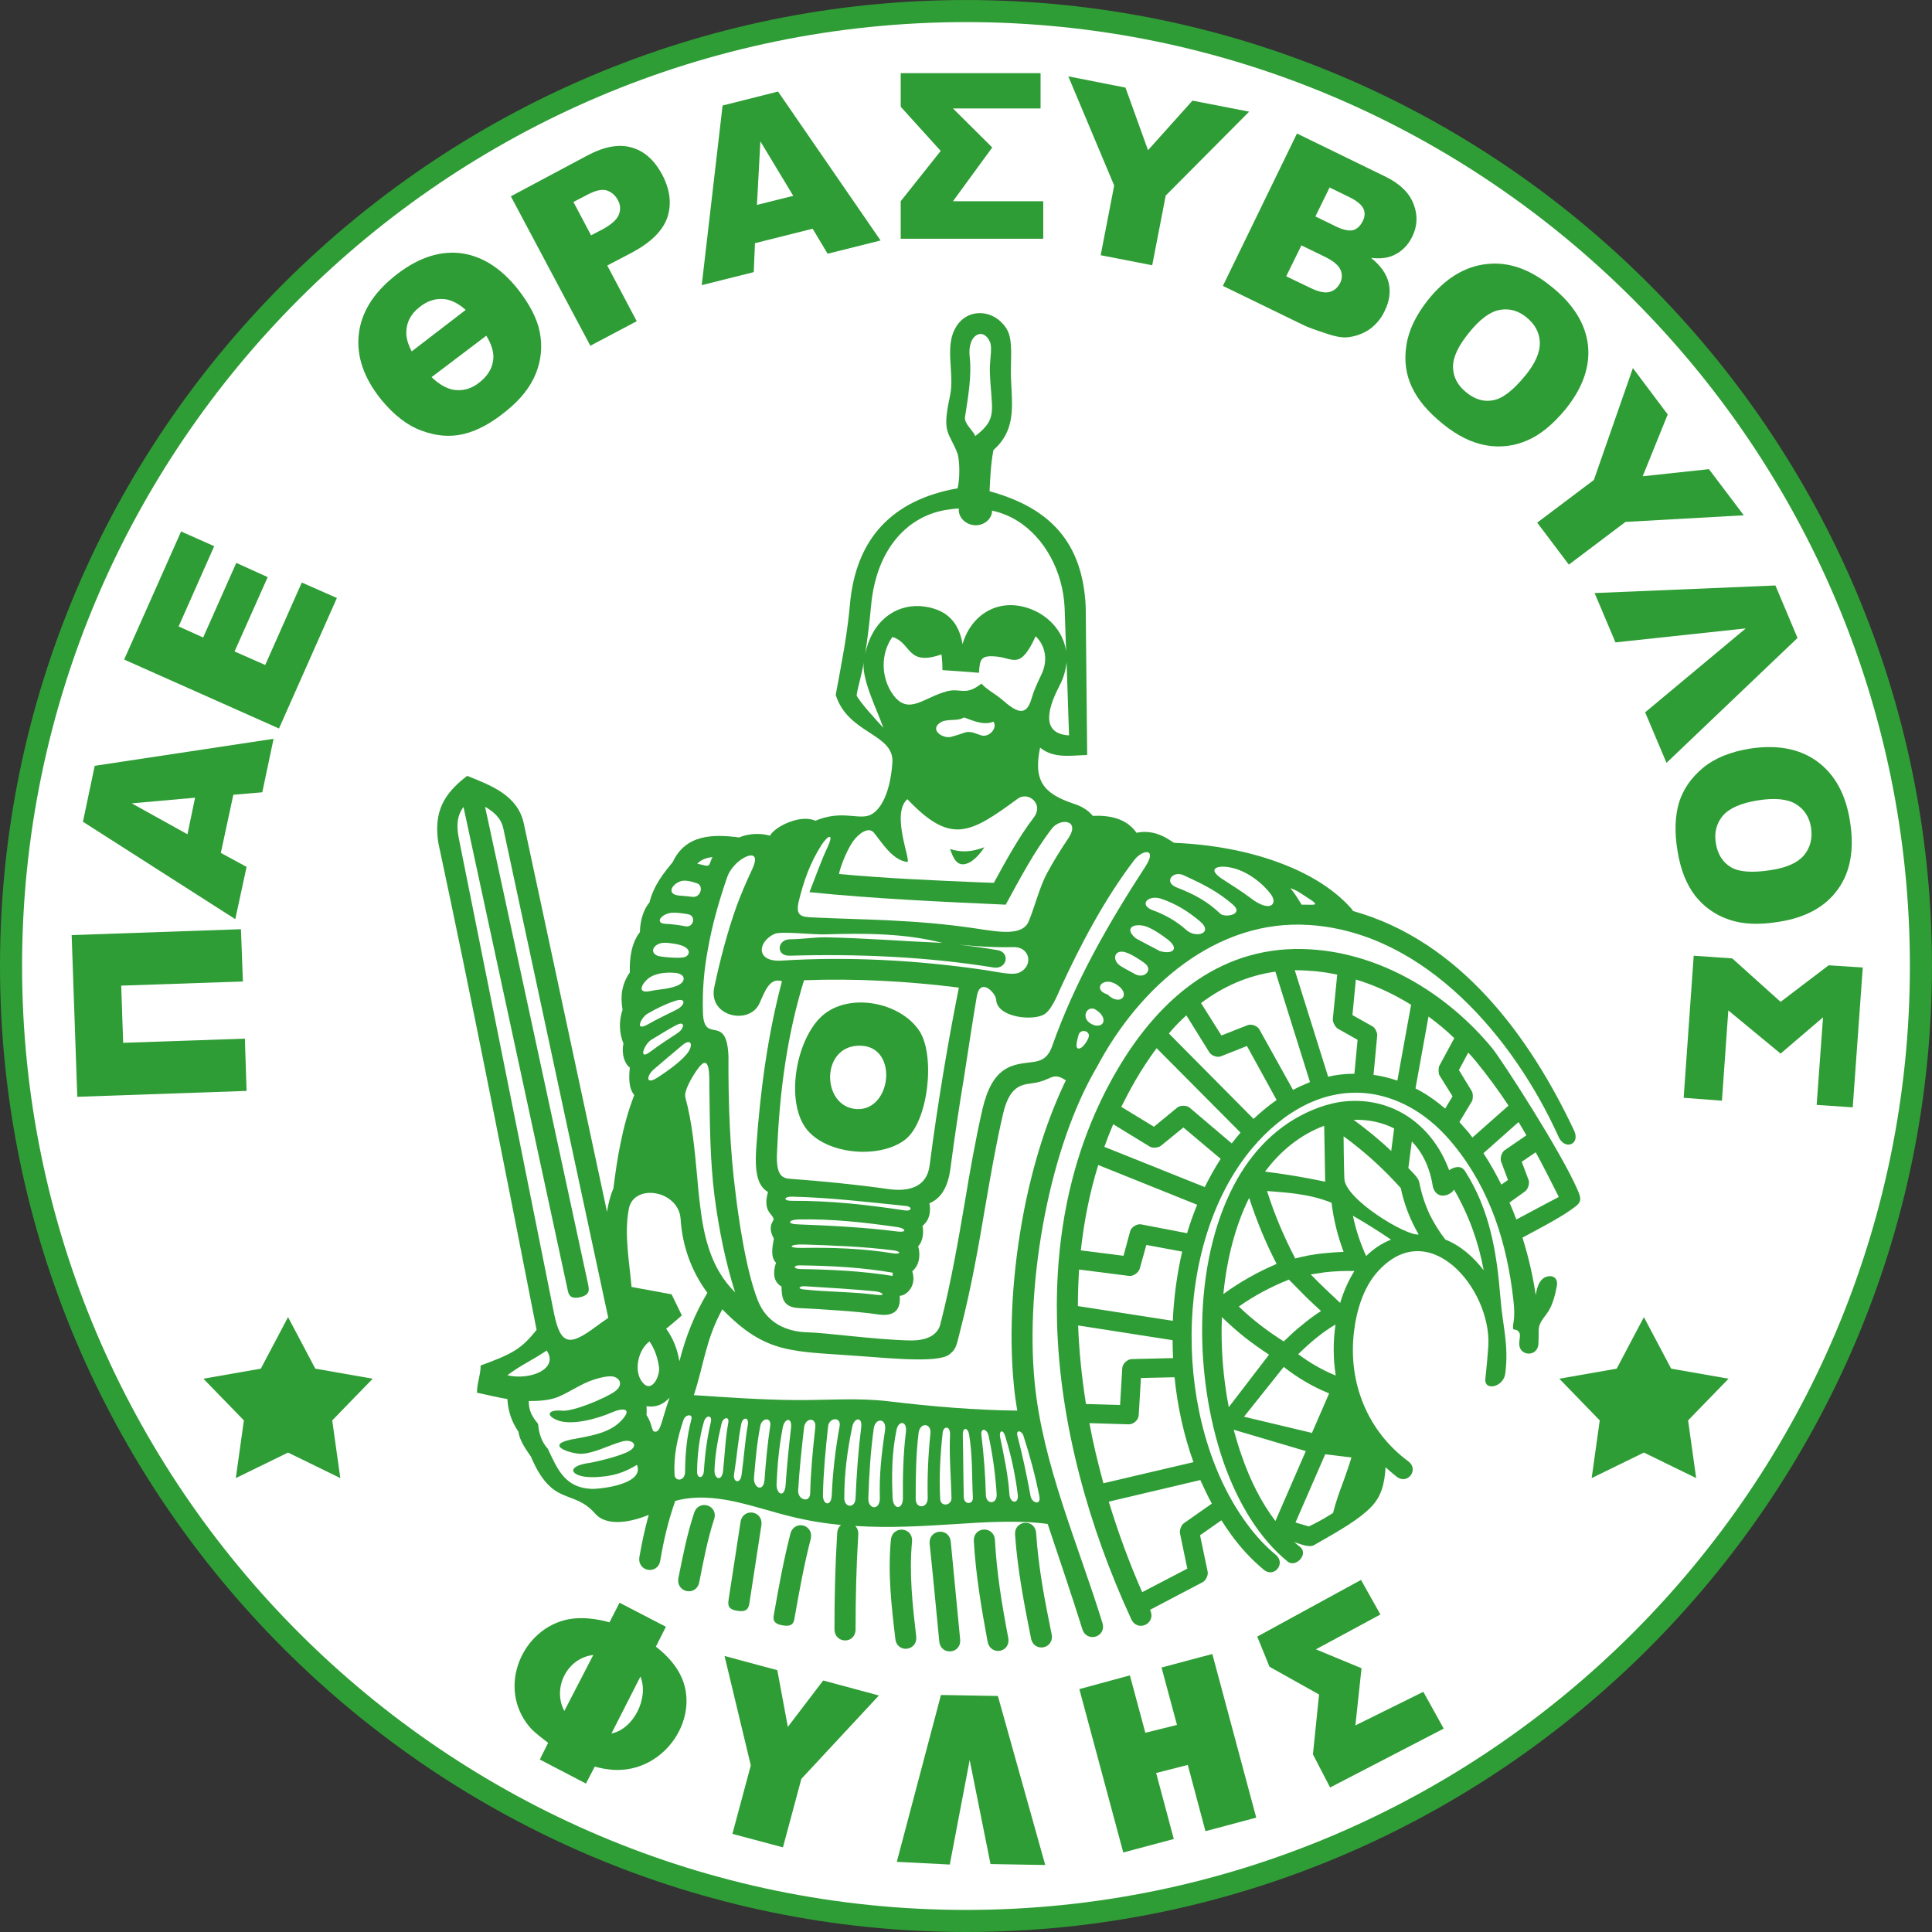
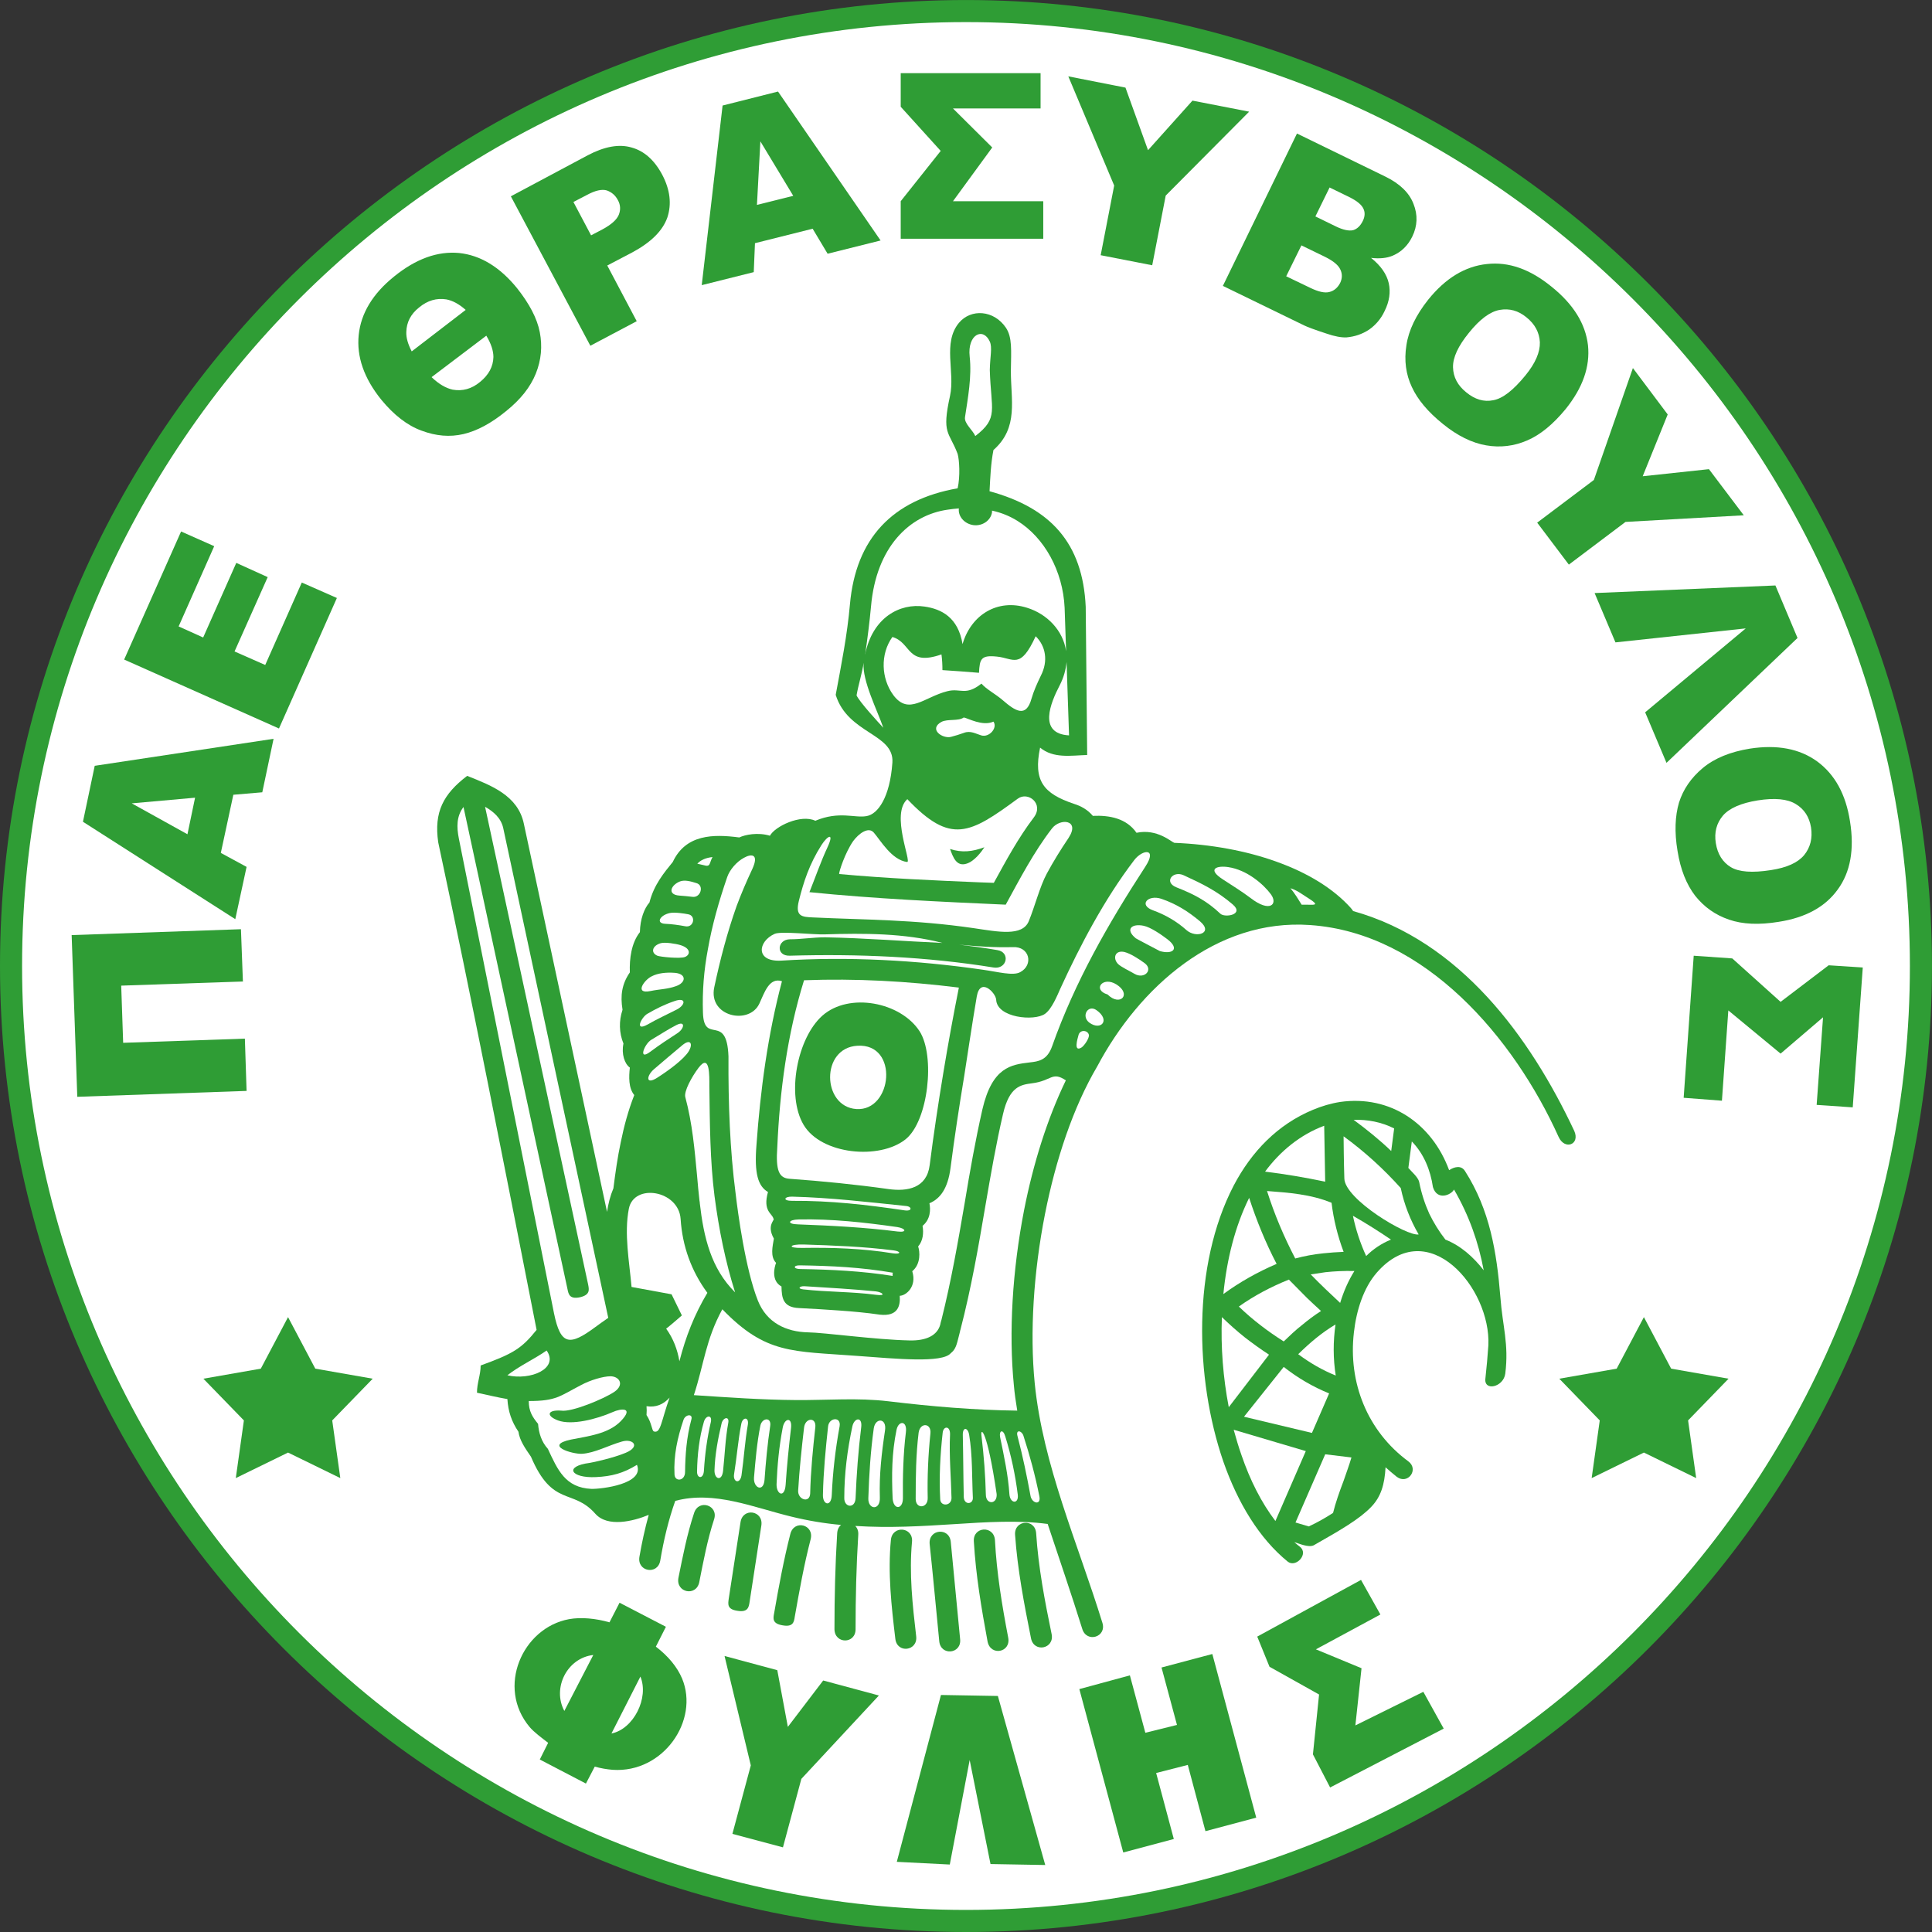
<svg xmlns="http://www.w3.org/2000/svg" width="297.43pt" height="297.43pt" viewBox="0 0 297.43 297.43" version="1.1">
  <rect x="0" y="0" width="297.43" height="297.43" fill="#333333" stroke="none" />
  <defs>
    <clipPath id="clip1">
      <path d="M 0 0 L 297.43 0 L 297.43 297.43 L 0 297.43 Z M 0 0 " />
    </clipPath>
  </defs>
  <g id="surface1">
    <g clip-path="url(#clip1)" clip-rule="nonzero">
      <path style=" stroke:none;fill-rule:nonzero;fill:rgb(18.431%,61.522%,20.776%);fill-opacity:1;" d="M 148.715 297.43 C 230.605 297.43 297.426 230.609 297.426 148.719 C 297.426 66.824 230.605 0.004 148.715 0.004 C 66.82 0.004 0 66.824 0 148.719 C 0 230.609 66.82 297.43 148.715 297.43 " />
    </g>
    <path style=" stroke:none;fill-rule:nonzero;fill:rgb(100%,100%,100%);fill-opacity:1;" d="M 148.715 3.402 C 228.754 3.402 294.027 68.676 294.027 148.715 C 294.027 228.758 228.754 294.031 148.715 294.031 C 68.672 294.031 3.398 228.758 3.398 148.715 C 3.398 68.676 68.672 3.402 148.715 3.402 " />
    <path style=" stroke:none;fill-rule:nonzero;fill:rgb(18.431%,61.522%,20.776%);fill-opacity:1;" d="M 161.289 234.613 C 156.797 234.008 151.926 234.312 146.711 234.652 C 141.953 234.953 136.965 235.258 131.676 234.918 C 131.98 235.258 132.168 235.672 132.129 236.273 C 131.828 241.109 131.715 245.945 131.715 250.82 C 131.715 253.121 128.504 253.121 128.465 250.82 C 128.465 245.906 128.578 240.961 128.883 236.051 C 128.922 235.445 129.145 235.031 129.484 234.762 C 126.992 234.539 124.426 234.121 121.816 233.48 C 116.039 232.082 109.922 229.438 103.953 231.062 C 102.895 234.047 102.176 237.105 101.648 240.242 C 101.27 242.508 98.059 241.977 98.438 239.676 C 98.812 237.52 99.27 235.371 99.871 233.215 C 97.492 234.199 93.527 235.18 91.637 233.027 C 88.164 229.098 85.066 232.082 81.742 224.262 C 80.836 222.941 80.004 221.77 79.812 220.41 C 78.758 218.863 78.227 217.273 78.113 215.387 C 76.566 215.125 75.02 214.746 73.43 214.406 C 73.43 212.895 73.996 211.684 73.996 210.215 C 78.984 208.398 80.27 207.645 82.609 204.734 C 77.473 178.598 72.75 154.383 67.465 129.68 C 66.781 124.996 68.258 122.238 71.918 119.445 C 75.621 120.914 79.738 122.465 80.645 126.809 L 93.453 186.566 C 93.641 185.32 93.941 184.109 94.434 182.938 C 94.734 180.559 95.074 178.141 95.566 175.84 C 96.059 173.422 96.699 171.004 97.645 168.586 C 96.738 167.492 96.812 165.754 96.965 164.355 C 96.168 163.789 95.641 162.277 95.98 160.652 C 95.301 158.992 95.266 157.18 95.832 155.477 L 95.832 155.402 C 95.488 153.285 95.719 151.512 96.965 149.699 C 96.887 147.621 97.191 145.164 98.512 143.504 C 98.551 141.465 99.191 139.84 99.984 138.934 C 100.664 136.215 102.254 134.324 103.574 132.699 C 105.574 128.434 109.809 128.395 113.812 128.926 C 114.68 128.508 116.645 128.094 118.531 128.66 C 119.289 127.227 123.289 125.297 125.52 126.355 C 129.223 124.809 131.562 125.977 133.414 125.637 C 135.152 125.336 137.004 122.766 137.383 117.402 C 137.684 112.91 130.543 113.02 128.656 106.977 C 129.523 102.293 130.43 97.801 130.848 93.039 C 131.754 82.879 137.383 76.949 147.43 75.172 C 147.844 73.32 147.691 70.828 147.43 69.883 C 146.105 66.371 144.938 66.898 146.258 60.934 C 147.051 57.23 145.086 52.812 147.617 49.715 C 149.469 47.484 153.02 47.711 154.871 50.469 C 155.852 51.941 155.664 53.98 155.625 57.004 C 155.59 61.574 156.871 65.805 152.941 69.281 C 152.527 71.395 152.453 73.512 152.34 75.625 C 161.707 78.195 166.691 83.559 167.145 93.418 L 167.145 93.453 L 167.371 116.23 C 164.844 116.309 162.195 116.801 160.121 115.098 C 159.062 120.199 160.609 122.16 165.332 123.75 C 166.43 124.09 167.449 124.656 168.242 125.602 C 170.812 125.488 173.414 125.977 174.965 128.207 C 178.141 127.527 180.367 129.641 180.781 129.754 C 186.371 129.98 191.852 130.965 196.535 132.664 C 201.18 134.324 205.184 136.703 207.941 139.766 C 208.055 139.914 208.207 140.066 208.316 140.258 C 224.789 144.863 235.555 159.637 242.355 174.102 C 243.297 176.215 240.879 177.121 239.938 175.008 C 233.098 159.859 219.426 143.617 201.672 142.41 C 187.203 141.391 175.383 152.004 168.922 164.164 C 165.219 170.438 162.535 178.52 160.875 186.906 C 159.102 195.895 158.531 205.188 159.289 212.895 C 160.535 225.508 165.977 237.711 169.715 249.836 C 170.395 252.027 167.297 252.973 166.617 250.781 C 164.918 245.34 163.066 239.977 161.289 234.613 " />
    <path style=" stroke:none;fill-rule:nonzero;fill:rgb(18.431%,61.522%,20.776%);fill-opacity:1;" d="M 198.27 240.43 C 193.891 236.879 190.566 231.402 188.336 225.02 C 183.918 212.176 183.539 194.801 189.922 182.523 C 192.68 177.273 196.684 173.117 202.125 170.852 C 203.484 170.285 204.883 169.871 206.316 169.645 C 214.023 168.551 220.445 172.969 223.09 180.145 C 223.844 179.656 224.938 179.312 225.543 180.297 C 229.359 186.266 230.414 192.723 230.984 199.711 C 231.324 204.242 232.305 206.887 231.738 211.457 C 231.477 213.574 228.379 214.254 228.68 212.176 C 228.867 210.477 229.02 208.777 229.133 207.117 C 229.547 198.312 219.84 186.867 211.945 195.934 C 209.906 198.277 208.812 201.75 208.434 205.113 C 207.523 212.855 210.512 220.336 216.82 224.98 C 218.48 226.227 216.742 228.609 215.043 227.363 C 214.516 226.945 213.797 226.34 213.305 225.887 C 213.156 228.57 212.59 230.422 211.113 231.969 C 209.301 233.859 206.43 235.52 202.238 237.902 C 201.445 238.277 200.008 237.637 199.254 237.41 C 199.52 237.637 199.82 237.902 200.121 238.125 C 201.52 239.223 199.52 241.375 198.27 240.43 " />
-     <path style=" stroke:none;fill-rule:nonzero;fill:rgb(18.431%,61.522%,20.776%);fill-opacity:1;" d="M 188.035 234.047 L 184.746 236.352 L 185.922 241.98 C 186.031 242.508 185.617 243.34 185.164 243.566 L 177.043 247.832 C 177.043 247.832 177.043 247.871 177.082 247.91 C 178.023 249.988 175.078 251.348 174.137 249.23 C 167.676 235.219 163.141 219.277 162.727 203.488 C 162.387 190.004 164.992 176.672 171.98 164.734 C 178.742 153.176 188.523 145.355 201.672 146.148 C 212.625 146.789 222.785 152.984 229.699 161.336 C 231.133 163.07 240.539 177.613 242.957 183.395 C 243.715 185.094 243.031 185.395 241.711 186.34 C 239.785 187.699 236.461 189.398 234.383 190.531 C 235.324 193.516 236.008 196.539 236.422 199.371 C 236.688 197.746 237.18 196.879 238.008 196.574 C 238.805 196.273 239.934 196.539 239.672 198.012 C 239.367 199.637 238.953 200.922 238.426 201.789 C 237.668 202.996 236.84 203.562 236.875 205 C 236.875 205.641 236.875 206.281 236.84 206.887 C 236.723 209.004 233.738 208.816 233.891 206.734 C 233.891 206.246 234.117 205.488 233.891 205.152 C 233.25 204.133 232.684 205.488 233.023 203.449 C 233.176 202.508 233.137 201.41 232.984 200.129 C 232.004 191.402 229.434 183.164 223.805 176.254 C 220.141 171.723 215.801 169.191 211.34 168.434 C 203.859 167.227 197.363 171.305 192.758 176.781 C 180.328 191.629 180.633 219.164 191.926 234.535 C 193.285 236.391 194.758 238.012 196.422 239.371 C 198.008 240.734 196.117 243 194.531 241.641 C 192.68 240.09 191.02 238.316 189.547 236.277 C 189.016 235.559 188.523 234.805 188.035 234.047 " />
    <path style=" stroke:none;fill-rule:nonzero;fill:rgb(100%,100%,100%);fill-opacity:1;" d="M 149.281 54.891 C 149.621 57.984 149.016 61.195 148.562 64.219 C 148.41 65.199 149.734 66.184 150.148 67.129 C 153.777 64.332 152.566 63.199 152.379 56.965 C 152.414 54.926 152.793 53.492 152.379 52.586 C 151.359 50.316 148.902 51.488 149.281 54.891 " />
    <path style=" stroke:none;fill-rule:nonzero;fill:rgb(100%,100%,100%);fill-opacity:1;" d="M 152.719 78.609 L 152.719 78.875 C 152.527 80.121 151.242 81.027 149.848 80.84 C 148.488 80.648 147.469 79.516 147.617 78.27 C 147.012 78.309 146.445 78.383 145.918 78.461 C 139.988 79.289 134.887 84.238 134.094 93.344 C 133.867 95.797 133.566 98.141 133.227 100.52 C 133.188 100.594 133.188 100.672 133.188 100.746 C 134.32 95.078 138.516 92.812 142.328 93.379 C 144.938 93.758 147.504 95.043 148.184 99.16 C 149.508 94.625 153.586 92.133 158.117 93.566 C 161.18 94.512 163.672 97.043 164.125 100.254 L 163.898 93.566 C 163.633 87.863 160.762 82.766 156.645 80.195 C 155.438 79.441 154.113 78.91 152.719 78.609 " />
    <path style=" stroke:none;fill-rule:nonzero;fill:rgb(100%,100%,100%);fill-opacity:1;" d="M 106.82 214.781 C 112.035 215.125 117.285 215.5 122.535 215.539 C 127.297 215.574 132.055 215.16 136.777 215.727 C 143.387 216.52 149.961 217.086 156.605 217.164 C 156.383 215.84 156.191 214.516 156.078 213.195 C 155.285 205.148 155.852 195.559 157.664 186.262 C 159.062 179.16 161.215 172.25 164.086 166.32 C 161.934 164.887 161.934 166.395 158.871 166.773 C 157.176 167 155.398 167.227 154.418 171.492 C 153.359 176.027 152.527 180.824 151.695 185.66 C 150.637 191.891 149.547 198.199 147.844 204.773 L 147.844 204.734 C 147.844 204.773 147.73 205.262 147.617 205.68 C 147.277 207.039 147.129 207.719 146.371 208.324 C 145.051 209.871 138.098 209.191 131.941 208.738 C 121.969 207.984 117.926 208.512 111.203 201.562 C 108.637 206.246 108.371 210.059 106.82 214.781 " />
    <path style=" stroke:none;fill-rule:nonzero;fill:rgb(100%,100%,100%);fill-opacity:1;" d="M 137.383 98.062 C 140.363 98.934 139.535 102.633 144.938 100.746 C 145.051 101.578 145.086 102.371 145.086 103.164 C 146.977 103.277 148.824 103.426 150.715 103.578 C 150.828 101.426 151.02 100.82 153.512 101.086 C 156.078 101.352 157.062 103.125 159.441 97.949 C 160.988 99.461 161.402 101.766 160.234 104.031 C 159.668 105.203 159.141 106.375 158.801 107.547 C 157.969 110.566 156.305 109.473 154.344 107.773 C 153.246 106.828 151.887 106.148 151.094 105.242 C 148.602 107.203 147.883 105.883 145.844 106.41 C 142.254 107.316 139.91 110.188 137.531 107.016 C 135.645 104.445 135.492 100.707 137.383 98.062 " />
    <path style=" stroke:none;fill-rule:nonzero;fill:rgb(100%,100%,100%);fill-opacity:1;" d="M 121.594 144.602 C 123.406 144.602 125.18 144.297 127.031 144.297 C 133.074 144.41 139.156 144.902 145.086 145.164 C 139.27 143.656 132.961 143.656 127.031 143.844 C 125.293 143.922 120.23 143.316 119.25 143.77 C 116.645 144.941 116.266 148.113 120.27 147.887 C 130.621 147.242 141.047 147.809 151.281 149.285 C 153.699 149.625 155.965 150.266 157.062 149.66 C 159.141 148.566 158.531 145.656 155.891 145.809 C 153.133 145.883 150.375 145.695 147.656 145.43 C 149.582 145.656 151.547 145.922 153.512 146.262 C 155.59 146.562 155.059 149.285 152.945 148.945 C 142.633 147.281 132.055 146.828 121.594 147.129 C 119.402 147.207 119.629 144.637 121.594 144.602 " />
    <path style=" stroke:none;fill-rule:nonzero;fill:rgb(100%,100%,100%);fill-opacity:1;" d="M 188.262 135.383 C 189.773 136.367 191.172 137.234 192.531 138.254 C 195.516 140.559 196.762 139.199 195.664 137.688 C 194.531 136.141 191.965 133.91 189.094 133.492 C 187.43 133.23 185.695 133.723 188.262 135.383 " />
    <path style=" stroke:none;fill-rule:nonzero;fill:rgb(100%,100%,100%);fill-opacity:1;" d="M 189.773 139.234 C 187.355 137.16 185.09 136.062 182.215 134.742 C 180.555 133.984 179.121 135.797 181.086 136.594 C 183.766 137.648 185.77 138.672 187.883 140.672 C 188.562 141.312 191.621 140.82 189.773 139.234 " />
    <path style=" stroke:none;fill-rule:nonzero;fill:rgb(100%,100%,100%);fill-opacity:1;" d="M 184.746 141.844 C 182.898 140.293 181.086 139.16 178.781 138.367 C 176.738 137.688 175.23 139.312 177.496 140.141 C 179.387 140.824 181.16 141.844 182.672 143.203 C 184.145 144.488 186.863 143.656 184.746 141.844 " />
    <path style=" stroke:none;fill-rule:nonzero;fill:rgb(100%,100%,100%);fill-opacity:1;" d="M 176.062 142.523 C 174.25 142.145 173.152 143.051 174.852 144.449 C 174.93 144.523 178.48 146.375 178.555 146.414 C 180.48 146.98 181.691 146.109 179.727 144.602 C 178.781 143.883 177.156 142.75 176.062 142.523 " />
    <path style=" stroke:none;fill-rule:nonzero;fill:rgb(100%,100%,100%);fill-opacity:1;" d="M 176.25 148.301 C 175.27 147.586 174.02 146.789 173.113 146.562 C 171.641 146.223 171.266 147.547 172.133 148.414 C 172.66 148.906 173.758 149.398 174.664 149.926 C 176.176 150.797 177.57 149.32 176.25 148.301 " />
    <path style=" stroke:none;fill-rule:nonzero;fill:rgb(100%,100%,100%);fill-opacity:1;" d="M 171.867 151.551 C 169.754 150.23 168.129 152.383 170.508 153.098 C 172.434 155.027 174.285 153.062 171.867 151.551 " />
    <path style=" stroke:none;fill-rule:nonzero;fill:rgb(100%,100%,100%);fill-opacity:1;" d="M 168.809 155.516 C 167.488 154.574 166.391 156.461 167.715 157.445 C 169.488 158.727 171 157.066 168.809 155.516 " />
    <path style=" stroke:none;fill-rule:nonzero;fill:rgb(100%,100%,100%);fill-opacity:1;" d="M 166.012 159.445 C 165.902 159.859 165.219 162.051 166.504 161.258 C 166.922 160.992 167.715 159.824 167.637 159.332 C 167.488 158.574 166.203 158.426 166.012 159.445 " />
    <path style=" stroke:none;fill-rule:nonzero;fill:rgb(100%,100%,100%);fill-opacity:1;" d="M 198.648 136.742 C 199.289 137.461 199.895 138.48 200.387 139.273 C 202.273 139.234 203.559 139.613 201.145 138.102 C 200.426 137.648 199.594 137.008 198.648 136.742 " />
    <path style=" stroke:none;fill-rule:nonzero;fill:rgb(100%,100%,100%);fill-opacity:1;" d="M 107.352 132.965 C 107.691 133.039 107.992 133.117 108.332 133.191 C 109.43 133.531 109.164 132.891 109.691 131.945 C 108.637 132.059 107.879 132.398 107.352 132.965 " />
    <path style=" stroke:none;fill-rule:nonzero;fill:rgb(100%,100%,100%);fill-opacity:1;" d="M 107.199 135.949 C 106.367 135.688 105.426 135.422 104.707 135.688 C 103.309 136.215 102.629 137.727 104.594 137.875 C 105.234 137.914 105.914 137.988 106.598 138.066 C 107.879 138.254 108.445 136.289 107.199 135.949 " />
    <path style=" stroke:none;fill-rule:nonzero;fill:rgb(100%,100%,100%);fill-opacity:1;" d="M 105.914 140.746 C 105.348 140.633 103.875 140.406 103.121 140.559 C 101.57 140.898 100.93 142.145 102.402 142.219 C 103.422 142.258 104.48 142.41 105.5 142.598 C 106.82 142.863 107.199 140.934 105.914 140.746 " />
    <path style=" stroke:none;fill-rule:nonzero;fill:rgb(100%,100%,100%);fill-opacity:1;" d="M 101.723 145.203 C 100.402 145.582 100.137 146.676 101.195 147.129 C 101.648 147.32 104.746 147.621 105.465 147.32 C 106.293 146.98 106.367 145.996 104.781 145.508 C 104.066 145.281 102.363 145.016 101.723 145.203 " />
    <path style=" stroke:none;fill-rule:nonzero;fill:rgb(100%,100%,100%);fill-opacity:1;" d="M 103.953 149.773 C 102.555 149.66 101.27 149.812 100.324 150.305 C 99.156 150.867 97.605 153.098 100.137 152.57 C 101.574 152.266 102.703 152.305 104.066 151.816 C 105.613 151.285 105.727 149.961 103.953 149.773 " />
    <path style=" stroke:none;fill-rule:nonzero;fill:rgb(100%,100%,100%);fill-opacity:1;" d="M 103.84 154.117 C 102.289 154.648 101.004 155.289 99.645 156.082 C 98.777 156.574 97.566 158.914 99.723 157.707 C 101.156 156.879 102.668 156.195 104.215 155.402 C 105.578 154.684 105.652 153.477 103.84 154.117 " />
    <path style=" stroke:none;fill-rule:nonzero;fill:rgb(100%,100%,100%);fill-opacity:1;" d="M 104.102 157.82 C 102.781 158.5 101.535 159.332 100.25 160.086 C 99.23 160.691 98.137 163.41 100.137 161.898 C 101.496 160.879 102.934 159.934 104.328 159.031 C 105.352 158.352 105.578 157.062 104.102 157.82 " />
    <path style=" stroke:none;fill-rule:nonzero;fill:rgb(100%,100%,100%);fill-opacity:1;" d="M 101.195 165.906 C 102.855 164.848 105.312 163.07 106.066 161.785 C 106.672 160.727 106.332 159.898 105.121 160.844 C 103.648 162.051 102.137 163.371 100.664 164.617 C 99.496 165.641 99.383 167.074 101.195 165.906 " />
    <path style=" stroke:none;fill-rule:nonzero;fill:rgb(100%,100%,100%);fill-opacity:1;" d="M 86.387 217.164 C 88.012 217.426 92.961 215.352 94.547 214.293 C 96.172 213.195 95.379 211.914 94.016 211.875 C 92.848 211.875 90.844 212.477 89.449 213.234 C 86.16 214.934 85.668 215.688 81.402 215.688 C 81.402 217.273 81.969 218.145 82.836 219.203 C 82.949 220.637 83.363 221.961 84.348 223.055 C 85.859 226.305 87.031 229.023 91.031 229.211 C 92.617 229.25 99.266 228.457 98.059 225.512 C 95.98 226.797 94.168 227.285 91.75 227.398 C 87.898 227.59 86.727 225.734 90.805 225.207 C 91.297 225.133 94.434 224.453 96.32 223.66 C 98.664 222.68 97.453 221.43 95.754 221.922 C 93.641 222.523 91.562 223.695 89.598 223.809 C 88.086 223.887 83.668 222.523 87.898 221.621 C 90.582 221.09 93.641 220.75 95.566 218.789 C 97.68 216.598 95.566 216.82 94.32 217.391 C 91.828 218.484 88.012 219.465 85.895 218.672 C 84.008 217.957 84.273 217.012 86.387 217.164 " />
    <path style=" stroke:none;fill-rule:nonzero;fill:rgb(100%,100%,100%);fill-opacity:1;" d="M 99.531 217.844 C 100.363 219.09 100.324 220.223 100.664 220.371 C 101.723 220.711 101.762 218.863 103.082 215.16 C 102.137 216.219 100.969 216.707 99.531 216.484 C 99.57 216.898 99.57 217.352 99.531 217.844 " />
    <path style=" stroke:none;fill-rule:nonzero;fill:rgb(100%,100%,100%);fill-opacity:1;" d="M 121.934 184.867 C 127.898 184.828 133.414 185.469 139.309 186.34 C 140.48 186.492 140.402 185.734 139.461 185.66 C 133.605 185.055 127.863 184.375 121.969 184.223 C 120.723 184.184 120.422 184.867 121.934 184.867 " />
    <path style=" stroke:none;fill-rule:nonzero;fill:rgb(100%,100%,100%);fill-opacity:1;" d="M 143.086 185.242 C 143.273 186.188 143.273 187.699 142.027 188.719 C 142.215 189.812 142.102 191.023 141.348 191.891 C 141.609 192.648 141.801 194.574 140.441 195.707 C 141.195 198.125 139.422 199.484 138.516 199.484 C 138.629 201.07 138.211 202.695 135.453 202.391 C 133.414 202.09 131.301 201.902 129.184 201.75 C 127.184 201.598 125.066 201.484 122.988 201.375 C 120.535 201.262 120.344 199.824 120.309 198.051 C 118.684 197.18 119.211 195.062 119.477 194.422 C 118.531 193.441 118.949 191.855 119.137 190.684 C 117.93 188.531 119.402 187.812 119.062 187.586 C 118.871 186.793 117.398 186.453 118.23 183.508 C 116.68 182.598 116.113 180.637 116.453 176.328 C 117.059 167.828 118.191 159.332 120.383 151.059 C 118.418 150.418 117.699 152.797 116.906 154.496 C 115.359 157.855 109.012 156.535 109.957 152.004 C 110.863 147.734 111.961 143.543 113.395 139.5 C 114.113 137.574 114.906 135.723 115.812 133.797 C 116.906 131.418 115.66 131.418 114.527 132.059 C 113.395 132.664 112.336 133.91 111.961 135.004 C 110.637 138.859 109.617 142.484 108.977 146.148 C 108.371 149.359 108.105 152.57 108.219 155.895 C 108.371 160.953 111.883 155.816 112.148 162.617 C 112.109 169.945 112.375 177.047 113.242 183.695 C 113.586 186.641 114.754 195.402 116.68 200.238 C 118.039 203.641 121.023 205.039 124.387 205.113 C 126.918 205.148 134.773 206.246 139.988 206.359 C 142.633 206.434 144.293 205.566 144.746 203.941 C 144.785 203.676 144.859 203.453 144.938 203.184 C 146.445 197.18 147.504 191.098 148.523 185.133 C 149.316 180.332 150.148 175.609 151.242 170.777 C 152.754 164.277 155.664 163.902 158.496 163.562 C 159.895 163.41 161.215 163.223 161.973 161.066 C 165.484 151.137 170.621 142.184 176.324 133.418 C 178.215 130.512 175.91 130.738 174.625 132.398 C 169.98 138.48 166.238 145.656 163.258 152.152 C 162.766 153.25 161.934 155.328 160.875 156.082 C 159.215 157.254 153.473 156.688 153.359 153.891 C 153.281 152.836 150.902 150.379 150.375 153.398 C 149.809 156.613 148.562 164.922 148.449 165.602 C 147.656 170.398 146.938 175.121 146.332 179.805 C 145.918 183.016 144.711 184.562 143.086 185.242 " />
    <path style=" stroke:none;fill-rule:nonzero;fill:rgb(100%,100%,100%);fill-opacity:1;" d="M 138.137 188.906 C 133.113 188.188 128.012 187.621 122.914 187.734 C 121.363 187.773 121.062 188.453 122.875 188.492 C 128.012 188.684 133.113 188.945 138.176 189.59 C 139.723 189.777 139.422 189.098 138.137 188.906 " />
    <path style=" stroke:none;fill-rule:nonzero;fill:rgb(100%,100%,100%);fill-opacity:1;" d="M 123.48 192.117 C 128.164 192.043 132.812 192.191 137.457 192.949 C 138.742 193.141 138.742 192.648 137.57 192.496 C 132.812 191.891 128.203 191.738 123.746 191.59 C 121.516 191.516 121.102 192.156 123.48 192.117 " />
    <path style=" stroke:none;fill-rule:nonzero;fill:rgb(100%,100%,100%);fill-opacity:1;" d="M 137.457 195.934 C 132.621 195.102 128.051 194.875 123.18 194.801 C 122.082 194.762 122.082 195.367 123.215 195.367 C 127.977 195.445 132.695 195.672 137.418 196.426 L 137.418 196.047 C 137.457 196.012 137.457 195.973 137.457 195.934 " />
    <path style=" stroke:none;fill-rule:nonzero;fill:rgb(100%,100%,100%);fill-opacity:1;" d="M 134.812 198.805 C 131.414 198.465 127.484 198.238 123.859 198.012 C 123.102 197.973 122.688 198.391 123.668 198.5 C 127.371 198.918 131.109 198.84 134.852 199.332 C 136.551 199.562 135.832 198.918 134.812 198.805 " />
    <path style=" stroke:none;fill-rule:nonzero;fill:rgb(100%,100%,100%);fill-opacity:1;" d="M 156.684 122.957 C 149.281 128.395 146.371 130.059 139.684 123.031 C 137.078 125.336 140.402 132.777 139.648 132.703 C 137.27 132.398 135.566 129.379 134.512 128.168 C 133.68 127.227 132.207 128.32 131.34 129.492 C 130.09 131.305 129.148 134.211 129.184 134.555 C 136.551 135.23 143.688 135.535 150.828 135.836 C 151.547 135.875 152.266 135.875 152.98 135.914 L 153.02 135.875 C 154.91 132.438 156.758 129 159.141 125.863 C 160.762 123.75 158.27 121.785 156.684 122.957 " />
    <path style=" stroke:none;fill-rule:nonzero;fill:rgb(100%,100%,100%);fill-opacity:1;" d="M 161.934 127.562 C 159.141 131.191 157.023 135.27 154.832 139.273 C 144.785 138.82 134.66 138.367 124.613 137.348 C 125.52 135.082 126.352 132.664 127.41 130.398 C 128.469 128.094 127.41 128.621 126.465 130.094 C 124.574 133.078 123.707 135.797 122.988 138.668 C 122.387 141.086 123.441 141.164 125.18 141.238 C 133.113 141.617 140.703 141.539 149.961 142.898 C 153.586 143.43 157.402 144.223 158.383 141.805 C 159.289 139.613 160.082 136.48 161.141 134.516 C 162.16 132.625 163.258 130.852 164.504 129 C 166.355 126.168 163.18 125.902 161.934 127.562 " />
    <path style=" stroke:none;fill-rule:nonzero;fill:rgb(100%,100%,100%);fill-opacity:1;" d="M 123.781 150.91 C 121.176 159.332 120.043 167.98 119.664 176.594 C 119.402 180.219 119.93 181.352 121.516 181.469 C 126.652 181.844 131.641 182.336 136.777 183.055 C 139.723 183.469 142.672 182.902 143.121 179.391 C 143.727 174.629 144.445 169.871 145.238 165.074 C 145.957 160.727 146.75 156.387 147.617 152.039 C 139.723 151.059 131.754 150.605 123.781 150.91 " />
    <path style=" stroke:none;fill-rule:nonzero;fill:rgb(100%,100%,100%);fill-opacity:1;" d="M 113.168 198.957 C 111.695 194.309 110.676 189.324 109.996 184.109 C 109.316 178.711 109.277 173.156 109.203 167.188 C 109.203 165.68 109.316 162.051 107.539 164.391 C 106.48 165.789 105.273 168.02 105.5 168.891 C 106.598 172.969 106.938 177.047 107.312 180.977 C 107.426 182.297 107.539 183.617 107.691 184.902 C 107.73 184.98 107.73 185.094 107.73 185.207 C 108.336 190.492 109.465 195.289 113.168 198.957 " />
    <path style=" stroke:none;fill-rule:nonzero;fill:rgb(100%,100%,100%);fill-opacity:1;" d="M 104.594 209.57 C 105.574 205.754 106.898 202.391 108.898 199.031 C 106.445 195.707 105.047 191.855 104.781 187.66 C 104.48 183.242 97.605 182.109 96.812 186.074 C 96.059 189.93 96.887 194.234 97.227 198.125 L 103.387 199.258 L 104.973 202.508 C 104.18 203.184 103.387 203.902 102.555 204.547 C 103.648 206.055 104.293 207.758 104.594 209.57 " />
    <path style=" stroke:none;fill-rule:nonzero;fill:rgb(100%,100%,100%);fill-opacity:1;" d="M 164.199 101.914 C 164.086 103.051 163.785 104.258 163.141 105.504 C 161.742 108.188 159.742 112.945 164.578 113.211 " />
    <path style=" stroke:none;fill-rule:nonzero;fill:rgb(100%,100%,100%);fill-opacity:1;" d="M 132.961 102.031 C 132.695 103.766 132.168 105.316 131.867 107.055 C 132.355 108.113 135.191 111.172 135.984 112.039 C 135.113 109.473 132.695 104.75 132.961 102.031 " />
    <path style=" stroke:none;fill-rule:nonzero;fill:rgb(100%,100%,100%);fill-opacity:1;" d="M 93.641 202.883 L 77.473 127.488 C 77.133 125.941 76 124.957 74.676 124.203 L 90.543 197.746 C 90.695 198.539 90.883 199.332 89.297 199.711 C 87.707 200.051 87.52 199.258 87.367 198.465 L 71.355 124.238 C 70.258 125.676 70.297 127.34 70.637 129.074 L 85.293 202.203 C 86.312 207.152 87.707 207.23 91.676 204.281 C 92.316 203.828 92.961 203.336 93.641 202.883 " />
    <path style=" stroke:none;fill-rule:nonzero;fill:rgb(100%,100%,100%);fill-opacity:1;" d="M 84.156 207.91 C 82.27 209.23 79.93 210.289 78.113 211.723 C 81.664 212.555 86.086 210.703 84.156 207.91 " />
    <path style=" stroke:none;fill-rule:nonzero;fill:rgb(100%,100%,100%);fill-opacity:1;" d="M 204.016 223.887 L 199.441 234.387 L 201.484 234.992 C 202.805 234.387 204.051 233.668 205.223 232.914 C 205.602 231.363 206.203 229.664 206.848 227.965 C 207.262 226.754 207.715 225.547 208.055 224.375 " />
    <path style=" stroke:none;fill-rule:nonzero;fill:rgb(100%,100%,100%);fill-opacity:1;" d="M 197.629 210.438 L 191.512 218.105 L 201.973 220.598 L 204.617 214.516 C 202.125 213.5 199.781 212.137 197.629 210.438 " />
    <path style=" stroke:none;fill-rule:nonzero;fill:rgb(100%,100%,100%);fill-opacity:1;" d="M 198.422 196.992 C 195.703 198.086 193.098 199.449 190.719 201.145 C 192.832 203.184 195.176 204.961 197.629 206.512 C 198.535 205.641 199.441 204.773 200.461 203.977 C 201.367 203.223 202.312 202.508 203.371 201.828 C 202.613 201.145 201.859 200.43 201.18 199.785 C 200.234 198.844 199.328 197.898 198.422 196.992 " />
    <path style=" stroke:none;fill-rule:nonzero;fill:rgb(100%,100%,100%);fill-opacity:1;" d="M 204.992 185.168 C 201.785 183.848 198.422 183.617 195.059 183.355 C 196.191 186.941 197.668 190.418 199.402 193.742 C 200.801 193.363 202.238 193.102 203.711 192.949 C 204.77 192.836 205.824 192.762 206.848 192.723 C 205.938 190.305 205.297 187.734 204.992 185.168 " />
    <path style=" stroke:none;fill-rule:nonzero;fill:rgb(100%,100%,100%);fill-opacity:1;" d="M 218.402 190.039 C 217.121 187.852 216.176 185.434 215.645 182.902 C 213.004 179.953 210.055 177.273 206.844 174.934 C 206.844 175.496 206.883 179.199 206.961 181.43 C 207.035 184.641 216.629 190.383 218.402 190.039 " />
    <path style=" stroke:none;fill-rule:nonzero;fill:rgb(100%,100%,100%);fill-opacity:1;" d="M 210.32 193.367 C 211.379 192.309 212.664 191.438 214.137 190.836 C 212.246 189.551 210.281 188.305 208.281 187.172 C 208.734 189.324 209.414 191.398 210.32 193.367 " />
    <path style=" stroke:none;fill-rule:nonzero;fill:rgb(100%,100%,100%);fill-opacity:1;" d="M 206.316 200.582 C 206.844 198.844 207.562 197.18 208.508 195.672 C 206.922 195.633 205.449 195.707 204.051 195.855 C 203.297 195.973 202.539 196.086 201.785 196.195 C 203.258 197.711 204.77 199.145 206.316 200.582 " />
    <path style=" stroke:none;fill-rule:nonzero;fill:rgb(100%,100%,100%);fill-opacity:1;" d="M 205.637 211.762 C 205.223 209.156 205.223 206.512 205.602 203.902 C 203.484 205.152 201.633 206.738 199.859 208.477 C 201.633 209.797 203.559 210.93 205.637 211.762 " />
    <path style=" stroke:none;fill-rule:nonzero;fill:rgb(100%,100%,100%);fill-opacity:1;" d="M 189.926 220.109 C 190.301 221.469 190.68 222.754 191.133 224.039 C 192.453 227.891 194.191 231.328 196.348 234.16 L 201.027 223.395 " />
    <path style=" stroke:none;fill-rule:nonzero;fill:rgb(100%,100%,100%);fill-opacity:1;" d="M 188.109 202.77 C 187.922 207.379 188.297 212.102 189.168 216.633 L 195.363 208.551 C 194.039 207.68 192.832 206.812 191.66 205.906 C 190.379 204.887 189.203 203.828 188.109 202.77 " />
    <path style=" stroke:none;fill-rule:nonzero;fill:rgb(100%,100%,100%);fill-opacity:1;" d="M 192.305 184.41 C 190.152 188.758 188.863 193.855 188.336 199.219 C 190.867 197.367 193.625 195.82 196.535 194.574 C 194.836 191.324 193.438 187.887 192.305 184.41 " />
    <path style=" stroke:none;fill-rule:nonzero;fill:rgb(100%,100%,100%);fill-opacity:1;" d="M 203.859 173.309 C 200.195 174.668 197.062 177.238 194.758 180.371 C 197.855 180.75 200.953 181.277 204.012 181.922 " />
    <path style=" stroke:none;fill-rule:nonzero;fill:rgb(100%,100%,100%);fill-opacity:1;" d="M 214.629 173.723 C 212.699 172.742 210.512 172.324 208.395 172.402 C 210.398 173.875 212.359 175.461 214.176 177.199 " />
    <path style=" stroke:none;fill-rule:nonzero;fill:rgb(100%,100%,100%);fill-opacity:1;" d="M 228.414 195.559 C 227.621 191.25 226.148 187.094 223.844 183.129 C 223.391 183.996 221.238 184.867 220.598 182.75 C 220.219 180.145 219.195 177.613 217.348 175.727 L 216.816 179.805 C 217.27 180.332 218.328 181.242 218.48 181.957 C 218.82 183.695 219.348 185.32 220.027 186.828 C 220.711 188.23 221.539 189.59 222.52 190.836 C 224.902 191.777 226.863 193.555 228.414 195.559 " />
    <path style=" stroke:none;fill-rule:nonzero;fill:rgb(100%,100%,100%);fill-opacity:1;" d="M 236.422 177.387 L 234.27 178.859 L 235.324 181.656 C 235.516 182.184 235.25 183.055 234.801 183.395 L 232.383 185.133 C 232.758 185.961 233.098 186.828 233.438 187.738 L 239.973 184.262 C 238.805 181.922 237.633 179.617 236.422 177.387 " />
-     <path style=" stroke:none;fill-rule:nonzero;fill:rgb(100%,100%,100%);fill-opacity:1;" d="M 233.777 172.742 L 228.379 177.535 C 229.395 179.086 230.301 180.711 231.133 182.371 L 232.152 181.656 L 231.094 178.824 C 230.906 178.293 231.172 177.426 231.625 177.086 L 234.984 174.781 C 234.609 174.102 234.191 173.422 233.777 172.742 " />
    <path style=" stroke:none;fill-rule:nonzero;fill:rgb(100%,100%,100%);fill-opacity:1;" d="M 226.035 162.051 L 224.598 164.734 L 226.602 168.02 C 226.789 168.359 226.789 169.191 226.602 169.531 L 224.676 172.738 C 225.129 173.27 225.617 173.801 226.109 174.363 C 226.301 174.629 226.488 174.855 226.676 175.121 L 232.23 170.211 C 230.719 167.906 229.055 165.641 227.203 163.371 C 226.828 162.922 226.449 162.469 226.035 162.051 " />
    <path style=" stroke:none;fill-rule:nonzero;fill:rgb(100%,100%,100%);fill-opacity:1;" d="M 219.914 156.496 L 217.914 167.566 C 219.5 168.359 221.012 169.418 222.484 170.664 L 223.617 168.773 L 221.613 165.562 C 221.426 165.262 221.426 164.43 221.578 164.094 L 223.883 159.82 C 222.637 158.613 221.312 157.52 219.914 156.496 " />
    <path style=" stroke:none;fill-rule:nonzero;fill:rgb(100%,100%,100%);fill-opacity:1;" d="M 208.734 150.797 L 208.207 156.273 L 211.301 158.012 C 211.68 158.199 212.059 158.992 212.02 159.406 L 211.453 165.488 C 211.566 165.488 211.68 165.527 211.832 165.527 C 212.926 165.715 214.023 165.98 215.121 166.359 L 217.234 154.688 C 214.551 153.023 211.719 151.699 208.734 150.797 " />
    <path style=" stroke:none;fill-rule:nonzero;fill:rgb(100%,100%,100%);fill-opacity:1;" d="M 199.328 149.359 L 204.465 165.754 C 205.789 165.449 207.109 165.301 208.508 165.301 L 209 160.086 L 205.938 158.352 C 205.562 158.125 205.145 157.328 205.184 156.914 L 205.863 150.039 C 204.391 149.738 202.879 149.512 201.367 149.434 C 200.688 149.398 200.008 149.359 199.328 149.359 " />
    <path style=" stroke:none;fill-rule:nonzero;fill:rgb(100%,100%,100%);fill-opacity:1;" d="M 184.898 154.422 L 188.035 159.406 L 192.078 157.82 C 192.68 157.594 193.59 157.934 193.891 158.5 L 199.062 167.793 C 199.895 167.34 200.766 166.961 201.672 166.586 L 196.344 149.586 C 192.039 150.191 188.262 151.891 184.898 154.422 " />
    <path style=" stroke:none;fill-rule:nonzero;fill:rgb(100%,100%,100%);fill-opacity:1;" d="M 179.949 159.105 L 192.98 172.25 C 194.117 171.191 195.285 170.211 196.535 169.344 L 191.965 161.031 L 187.961 162.617 C 187.43 162.844 186.523 162.543 186.184 162.016 L 182.633 156.309 C 181.688 157.18 180.781 158.086 179.949 159.105 " />
    <path style=" stroke:none;fill-rule:nonzero;fill:rgb(100%,100%,100%);fill-opacity:1;" d="M 172.621 170.398 L 177.648 173.461 L 181.234 170.512 C 181.688 170.137 182.672 170.137 183.125 170.512 L 189.621 176.027 C 189.926 175.648 190.227 175.273 190.527 174.895 C 190.68 174.707 190.828 174.555 190.98 174.367 L 178.062 161.371 C 176.891 162.918 175.797 164.617 174.777 166.359 C 174.02 167.68 173.305 169.039 172.621 170.398 " />
    <path style=" stroke:none;fill-rule:nonzero;fill:rgb(100%,100%,100%);fill-opacity:1;" d="M 170.016 176.559 L 185.469 182.75 C 186.223 181.242 187.016 179.805 187.922 178.406 L 182.18 173.574 L 178.703 176.406 C 178.328 176.707 177.422 176.785 177.004 176.52 L 171.379 173.078 C 170.887 174.215 170.434 175.387 170.016 176.559 " />
    <path style=" stroke:none;fill-rule:nonzero;fill:rgb(100%,100%,100%);fill-opacity:1;" d="M 166.391 192.496 L 172.965 193.328 L 173.984 189.551 C 174.172 188.906 175.004 188.379 175.684 188.492 L 182.746 189.852 C 183.199 188.344 183.73 186.867 184.297 185.473 L 169.074 179.352 C 167.75 183.617 166.883 188.039 166.391 192.496 " />
    <path style=" stroke:none;fill-rule:nonzero;fill:rgb(100%,100%,100%);fill-opacity:1;" d="M 165.938 201.07 L 180.555 203.34 C 180.707 199.711 181.199 196.16 181.992 192.684 L 176.477 191.664 L 175.457 195.328 C 175.27 195.934 174.477 196.5 173.832 196.426 L 166.125 195.445 C 166.012 197.293 165.938 199.18 165.938 201.07 " />
    <path style=" stroke:none;fill-rule:nonzero;fill:rgb(100%,100%,100%);fill-opacity:1;" d="M 167.184 216.145 L 172.434 216.293 L 172.773 210.625 C 172.812 209.949 173.531 209.27 174.211 209.23 L 180.594 209.078 C 180.555 208.172 180.52 207.23 180.52 206.324 L 165.977 204.055 C 166.125 208.059 166.543 212.102 167.184 216.145 " />
    <path style=" stroke:none;fill-rule:nonzero;fill:rgb(100%,100%,100%);fill-opacity:1;" d="M 169.867 228.344 L 183.727 225.094 C 182.258 220.977 181.273 216.559 180.82 212.027 L 175.645 212.141 L 175.305 217.879 C 175.266 218.598 174.512 219.277 173.797 219.277 L 167.715 219.09 C 168.277 222.188 169.035 225.281 169.867 228.344 " />
    <path style=" stroke:none;fill-rule:nonzero;fill:rgb(100%,100%,100%);fill-opacity:1;" d="M 175.836 245.113 L 182.785 241.488 L 181.648 236.012 C 181.574 235.559 181.879 234.727 182.258 234.5 L 186.562 231.477 C 185.922 230.305 185.355 229.098 184.785 227.852 L 170.695 231.176 C 172.133 235.934 173.867 240.621 175.836 245.113 " />
-     <path style=" stroke:none;fill-rule:nonzero;fill:rgb(100%,100%,100%);fill-opacity:1;" d="M 99.984 206.512 C 98.285 207.758 97.492 210.969 98.852 212.742 C 100.289 214.633 101.609 211.91 101.461 210.516 C 101.27 209.117 100.816 207.684 99.984 206.512 " />
    <path style=" stroke:none;fill-rule:nonzero;fill:rgb(18.431%,61.522%,20.776%);fill-opacity:1;" d="M 146.258 130.699 C 146.711 131.945 147.238 133.457 148.789 132.965 C 150.035 132.59 151.133 131.078 151.547 130.434 C 149.695 131.117 148.109 131.305 146.258 130.699 " />
    <path style=" stroke:none;fill-rule:nonzero;fill:rgb(100%,100%,100%);fill-opacity:1;" d="M 152.941 111.094 C 151.246 111.852 149.016 110.566 148.371 110.453 C 147.543 111.059 145.879 110.641 144.938 111.133 C 142.895 112.266 145.125 113.777 146.41 113.438 C 147.016 113.285 147.73 113.059 148.371 112.832 C 149.395 112.418 150.262 112.984 151.055 113.211 C 152.301 113.59 153.621 112.039 152.941 111.094 " />
    <path style=" stroke:none;fill-rule:nonzero;fill:rgb(18.431%,61.522%,20.776%);fill-opacity:1;" d="M 141.574 158.766 C 143.992 162.543 142.934 172.551 139.422 175.387 C 135.418 178.598 126.426 177.766 123.707 173.156 C 121.023 168.621 122.727 159.785 126.617 156.348 C 130.734 152.723 138.664 154.27 141.574 158.766 " />
    <path style=" stroke:none;fill-rule:nonzero;fill:rgb(100%,100%,100%);fill-opacity:1;" d="M 131.828 170.738 C 126.539 170.363 126.312 161.336 131.98 160.992 C 138.438 160.578 137.418 171.117 131.828 170.738 " />
    <path style=" stroke:none;fill-rule:nonzero;fill:rgb(18.431%,61.522%,20.776%);fill-opacity:1;" d="M 159.516 236.051 C 159.855 241.301 160.84 246.438 161.898 251.574 C 162.352 253.84 159.176 254.484 158.723 252.215 C 157.664 246.93 156.645 241.641 156.27 236.277 C 156.117 233.973 159.367 233.742 159.516 236.051 " />
    <path style=" stroke:none;fill-rule:nonzero;fill:rgb(18.431%,61.522%,20.776%);fill-opacity:1;" d="M 153.172 237.105 C 153.434 242.168 154.266 247.156 155.211 252.102 C 155.664 254.406 152.488 255.012 152.035 252.707 C 151.094 247.609 150.223 242.508 149.922 237.293 C 149.77 234.992 153.02 234.801 153.172 237.105 " />
    <path style=" stroke:none;fill-rule:nonzero;fill:rgb(18.431%,61.522%,20.776%);fill-opacity:1;" d="M 146.371 237.371 C 146.863 242.355 147.316 247.344 147.809 252.328 C 148.07 254.633 144.82 254.973 144.598 252.672 C 144.105 247.684 143.652 242.695 143.121 237.711 C 142.895 235.406 146.145 235.066 146.371 237.371 " />
    <path style=" stroke:none;fill-rule:nonzero;fill:rgb(18.431%,61.522%,20.776%);fill-opacity:1;" d="M 140.402 237.371 C 139.949 242.242 140.48 247.043 141.047 251.914 C 141.309 254.18 138.098 254.598 137.836 252.293 C 137.23 247.23 136.664 242.168 137.152 237.066 C 137.383 234.766 140.629 235.066 140.402 237.371 " />
    <path style=" stroke:none;fill-rule:nonzero;fill:rgb(18.431%,61.522%,20.776%);fill-opacity:1;" d="M 124.801 236.957 C 123.781 240.883 123.066 244.887 122.348 248.93 C 122.234 249.723 122.082 250.516 120.457 250.215 C 118.871 249.949 119.023 249.156 119.176 248.363 C 119.891 244.246 120.648 240.168 121.668 236.164 C 122.234 233.895 125.371 234.688 124.801 236.957 " />
    <path style=" stroke:none;fill-rule:nonzero;fill:rgb(18.431%,61.522%,20.776%);fill-opacity:1;" d="M 117.211 234.84 C 116.605 238.77 116.004 242.695 115.398 246.625 C 115.285 247.418 115.133 248.25 113.547 247.984 C 111.922 247.758 112.074 246.965 112.188 246.133 C 112.789 242.207 113.395 238.277 114 234.352 C 114.34 232.043 117.551 232.535 117.211 234.84 " />
    <path style=" stroke:none;fill-rule:nonzero;fill:rgb(18.431%,61.522%,20.776%);fill-opacity:1;" d="M 109.922 233.934 C 108.898 237.07 108.297 240.316 107.652 243.566 C 107.199 245.832 104.027 245.191 104.441 242.922 C 105.121 239.562 105.766 236.199 106.859 232.914 C 107.578 230.723 110.676 231.742 109.922 233.934 " />
    <path style=" stroke:none;fill-rule:nonzero;fill:rgb(100%,100%,100%);fill-opacity:1;" d="M 105.234 218.559 C 104.293 221.316 103.688 224.074 103.84 226.984 C 103.875 228.156 105.465 228.039 105.465 226.605 C 105.5 223.922 105.688 221.316 106.445 218.484 C 106.672 217.617 105.539 217.73 105.234 218.559 " />
    <path style=" stroke:none;fill-rule:nonzero;fill:rgb(100%,100%,100%);fill-opacity:1;" d="M 108.371 218.863 C 107.652 221.316 107.352 223.961 107.312 226.531 C 107.273 227.625 108.297 227.777 108.371 226.379 C 108.523 223.887 108.863 221.355 109.43 218.938 C 109.691 217.766 108.672 217.84 108.371 218.863 " />
    <path style=" stroke:none;fill-rule:nonzero;fill:rgb(100%,100%,100%);fill-opacity:1;" d="M 111.09 219.129 C 110.523 221.508 110.07 223.961 109.996 226.34 C 109.957 227.738 111.129 228.117 111.316 226.453 C 111.582 224 111.656 221.543 112.109 219.09 C 112.34 217.957 111.316 218.184 111.09 219.129 " />
    <path style=" stroke:none;fill-rule:nonzero;fill:rgb(100%,100%,100%);fill-opacity:1;" d="M 114.113 219.242 C 113.621 221.77 113.434 224.34 113.016 226.91 C 112.789 228.191 113.926 228.531 114.152 227.137 C 114.527 224.527 114.68 221.883 115.133 219.316 C 115.32 218.066 114.301 218.145 114.113 219.242 " />
    <path style=" stroke:none;fill-rule:nonzero;fill:rgb(100%,100%,100%);fill-opacity:1;" d="M 117.059 219.465 C 116.531 222.113 116.305 224.793 116.078 227.477 C 115.965 229.098 117.551 229.777 117.699 227.816 C 117.891 225.133 118.152 222.301 118.57 219.543 C 118.797 218.105 117.324 218.258 117.059 219.465 " />
    <path style=" stroke:none;fill-rule:nonzero;fill:rgb(100%,100%,100%);fill-opacity:1;" d="M 120.496 219.809 C 119.93 222.75 119.664 225.66 119.551 228.496 C 119.516 230.078 120.801 230.688 120.949 228.57 C 121.141 225.66 121.441 222.715 121.781 219.809 C 121.969 218.105 120.762 218.293 120.496 219.809 " />
    <path style=" stroke:none;fill-rule:nonzero;fill:rgb(100%,100%,100%);fill-opacity:1;" d="M 123.781 219.809 C 123.406 223.02 123.066 226.266 122.875 229.477 C 122.801 230.871 124.652 231.48 124.727 229.93 C 124.805 226.492 125.145 223.09 125.52 219.695 C 125.672 218.105 123.934 218.258 123.781 219.809 " />
    <path style=" stroke:none;fill-rule:nonzero;fill:rgb(100%,100%,100%);fill-opacity:1;" d="M 127.484 219.582 C 127.105 223.094 126.766 226.566 126.691 230.082 C 126.617 231.707 127.977 232.047 128.051 230.156 C 128.203 226.605 128.617 223.055 129.258 219.582 C 129.523 218.031 127.637 218.223 127.484 219.582 " />
    <path style=" stroke:none;fill-rule:nonzero;fill:rgb(100%,100%,100%);fill-opacity:1;" d="M 131.223 219.582 C 130.43 223.32 129.977 226.906 129.977 230.609 C 129.938 232.082 131.641 232.309 131.715 230.645 C 131.867 226.98 132.129 223.355 132.586 219.691 C 132.773 218.066 131.527 218.223 131.223 219.582 " />
    <path style=" stroke:none;fill-rule:nonzero;fill:rgb(100%,100%,100%);fill-opacity:1;" d="M 134.512 219.922 C 134.02 223.473 133.793 227.059 133.68 230.648 C 133.605 232.422 135.531 232.609 135.453 230.531 C 135.34 227.098 135.719 223.734 136.246 220.223 C 136.551 218.258 134.738 218.223 134.512 219.922 " />
    <path style=" stroke:none;fill-rule:nonzero;fill:rgb(100%,100%,100%);fill-opacity:1;" d="M 138.023 220.109 C 137.27 223.773 137.27 227.133 137.418 230.645 C 137.531 232.5 139.004 232.422 139.004 230.645 C 138.969 227.398 139.043 223.887 139.461 220.488 C 139.688 218.672 138.324 218.672 138.023 220.109 " />
    <path style=" stroke:none;fill-rule:nonzero;fill:rgb(100%,100%,100%);fill-opacity:1;" d="M 141.422 220.562 C 141.008 223.922 140.969 227.363 140.969 230.762 C 140.969 232.348 142.859 232.234 142.82 230.609 C 142.746 227.398 142.895 224 143.234 220.711 C 143.426 219.051 141.648 218.938 141.422 220.562 " />
    <path style=" stroke:none;fill-rule:nonzero;fill:rgb(100%,100%,100%);fill-opacity:1;" d="M 145.125 220.562 C 144.746 223.961 144.559 227.398 144.746 230.836 C 144.824 231.969 146.484 231.855 146.484 230.609 C 146.41 227.473 146.105 224.113 146.258 220.828 C 146.297 219.465 145.238 219.504 145.125 220.562 " />
    <path style=" stroke:none;fill-rule:nonzero;fill:rgb(100%,100%,100%);fill-opacity:1;" d="M 148.223 220.941 C 148.297 224.152 148.297 227.285 148.371 230.461 C 148.41 231.742 149.848 231.629 149.77 230.535 C 149.617 227.324 149.73 224.113 149.203 220.902 C 149.016 219.73 148.184 219.617 148.223 220.941 " />
-     <path style=" stroke:none;fill-rule:nonzero;fill:rgb(100%,100%,100%);fill-opacity:1;" d="M 151.094 221.016 C 151.473 224.152 151.695 227.098 151.773 230.156 C 151.812 231.668 153.547 231.629 153.434 230.004 C 153.246 226.984 152.828 224 152.188 221.016 C 151.961 219.957 150.906 219.695 151.094 221.016 " />
+     <path style=" stroke:none;fill-rule:nonzero;fill:rgb(100%,100%,100%);fill-opacity:1;" d="M 151.094 221.016 C 151.473 224.152 151.695 227.098 151.773 230.156 C 151.812 231.668 153.547 231.629 153.434 230.004 C 151.961 219.957 150.906 219.695 151.094 221.016 " />
    <path style=" stroke:none;fill-rule:nonzero;fill:rgb(100%,100%,100%);fill-opacity:1;" d="M 153.965 221.242 C 154.566 224.148 155.211 227.137 155.398 230.043 C 155.512 231.516 156.871 231.594 156.684 230.082 C 156.305 227.059 155.664 224.039 154.758 221.129 C 154.418 219.957 153.777 220.223 153.965 221.242 " />
    <path style=" stroke:none;fill-rule:nonzero;fill:rgb(100%,100%,100%);fill-opacity:1;" d="M 156.645 221.09 C 157.477 224.266 158.078 227.211 158.645 230.27 C 158.836 231.441 160.309 231.82 160.008 230.344 C 159.367 227.137 158.535 224.035 157.551 221.016 C 157.289 220.223 156.344 220.031 156.645 221.09 " />
    <path style=" stroke:none;fill-rule:nonzero;fill:rgb(18.431%,61.522%,20.776%);fill-opacity:1;" d="M 111.543 254.938 L 119.664 257.125 L 121.289 265.852 L 126.73 258.711 L 135.305 261.02 L 123.367 273.859 L 120.535 284.398 L 112.754 282.32 L 115.586 271.781 " />
    <path style=" stroke:none;fill-rule:nonzero;fill:rgb(18.431%,61.522%,20.776%);fill-opacity:1;" d="M 166.164 260.035 L 173.945 257.922 L 176.324 266.758 L 181.195 265.551 L 178.816 256.711 L 186.637 254.633 L 193.398 279.828 L 185.578 281.906 L 182.859 271.707 L 177.988 272.953 L 180.707 283.113 L 172.926 285.191 " />
    <path style=" stroke:none;fill-rule:nonzero;fill:rgb(18.431%,61.522%,20.776%);fill-opacity:1;" d="M 193.551 251.953 L 209.527 243.227 L 212.512 248.551 L 202.578 253.914 L 209.605 256.824 L 208.66 265.625 L 219.121 260.453 L 222.258 266.117 L 204.77 275.18 L 202.125 270.082 L 203.07 260.867 L 195.441 256.598 " />
    <path style=" stroke:none;fill-rule:nonzero;fill:rgb(18.431%,61.522%,20.776%);fill-opacity:1;" d="M 149.281 270.953 L 146.219 287.043 L 138.062 286.629 L 144.859 260.941 L 153.621 261.094 L 160.914 287.117 L 152.488 286.969 " />
    <path style=" stroke:none;fill-rule:nonzero;fill:rgb(18.431%,61.522%,20.776%);fill-opacity:1;" d="M 86.879 263.398 L 91.336 254.785 C 87.293 255.238 84.988 259.883 86.879 263.398 M 98.59 258.109 L 94.133 266.871 C 97.531 266.191 99.949 261.395 98.59 258.109 M 95.379 246.738 L 102.516 250.441 L 100.969 253.5 C 102.895 254.973 104.254 256.633 105.008 258.41 C 107.691 264.871 102.102 272.992 94.32 272.461 C 93.414 272.387 92.508 272.234 91.562 271.969 L 90.203 274.578 L 83.102 270.875 L 84.387 268.305 C 83.402 267.551 82.23 266.684 81.551 265.891 C 76.379 259.77 80.418 250.59 87.598 249.27 C 89.445 248.93 91.75 249.156 93.828 249.758 " />
    <path style=" stroke:none;fill-rule:nonzero;fill:rgb(18.431%,61.522%,20.776%);fill-opacity:1;" d="M 253.078 202.77 L 257.273 210.703 L 266.109 212.25 L 259.879 218.672 L 261.125 227.551 L 253.078 223.621 L 245.035 227.551 L 246.281 218.672 L 240.051 212.25 L 248.887 210.703 " />
    <path style=" stroke:none;fill-rule:nonzero;fill:rgb(18.431%,61.522%,20.776%);fill-opacity:1;" d="M 11.898 168.852 L 11.031 143.957 L 37.094 143.051 L 37.395 151.098 L 18.66 151.738 L 18.961 160.539 L 37.699 159.898 L 37.961 167.945 " />
    <path style=" stroke:none;fill-rule:nonzero;fill:rgb(18.431%,61.522%,20.776%);fill-opacity:1;" d="M 30.031 122.805 L 20.281 123.676 L 28.859 128.434 Z M 35.922 122.352 L 33.996 131.305 L 37.961 133.457 L 36.223 141.504 L 12.77 126.508 L 14.582 117.895 L 42.117 113.738 L 40.379 121.973 " />
    <path style=" stroke:none;fill-rule:nonzero;fill:rgb(18.431%,61.522%,20.776%);fill-opacity:1;" d="M 19.113 101.539 L 27.879 81.82 L 32.977 84.086 L 27.5 96.438 L 31.277 98.141 L 36.375 86.656 L 41.211 88.848 L 36.109 100.293 L 40.832 102.371 L 46.461 89.68 L 51.863 92.059 L 42.949 112.152 " />
    <path style=" stroke:none;fill-rule:nonzero;fill:rgb(18.431%,61.522%,20.776%);fill-opacity:1;" d="M 90.996 36.23 L 92.734 35.32 C 94.133 34.566 94.961 33.812 95.266 33.055 C 95.566 32.301 95.527 31.508 95.113 30.789 C 94.734 30.07 94.168 29.582 93.414 29.316 C 92.656 29.09 91.637 29.316 90.316 30.035 L 88.277 31.094 Z M 78.645 30.223 L 90.469 23.914 C 93.035 22.555 95.301 22.141 97.227 22.707 C 99.156 23.234 100.742 24.633 101.949 26.898 C 103.16 29.203 103.422 31.395 102.742 33.473 C 102.027 35.512 100.25 37.285 97.379 38.836 L 93.488 40.875 L 98.023 49.449 L 90.883 53.227 " />
    <path style=" stroke:none;fill-rule:nonzero;fill:rgb(18.431%,61.522%,20.776%);fill-opacity:1;" d="M 122.121 30.148 L 117.059 21.762 L 116.531 31.543 Z M 125.105 35.211 L 116.227 37.438 L 116.039 41.895 L 108.031 43.898 L 111.242 16.246 L 119.777 14.094 L 135.566 37.023 L 127.41 39.062 " />
    <path style=" stroke:none;fill-rule:nonzero;fill:rgb(18.431%,61.522%,20.776%);fill-opacity:1;" d="M 138.664 11.262 L 160.195 11.262 L 160.195 16.699 L 146.711 16.699 L 152.754 22.703 L 146.711 30.977 L 160.609 30.977 L 160.609 36.758 L 138.664 36.758 L 138.664 30.977 L 144.82 23.234 L 138.664 16.434 " />
    <path style=" stroke:none;fill-rule:nonzero;fill:rgb(18.431%,61.522%,20.776%);fill-opacity:1;" d="M 164.465 11.754 L 173.266 13.488 L 176.738 23.121 L 183.578 15.492 L 192.305 17.191 L 179.461 30.109 L 177.383 40.836 L 169.449 39.289 L 171.527 28.562 " />
    <path style=" stroke:none;fill-rule:nonzero;fill:rgb(18.431%,61.522%,20.776%);fill-opacity:1;" d="M 198.008 42.535 L 201.711 44.312 C 202.953 44.914 203.938 45.145 204.656 44.953 C 205.41 44.766 205.941 44.273 206.316 43.559 C 206.656 42.84 206.656 42.16 206.355 41.516 C 206.055 40.836 205.297 40.195 204.016 39.555 L 200.352 37.777 Z M 202.504 33.32 L 205.676 34.867 C 206.77 35.398 207.676 35.586 208.32 35.434 C 208.926 35.246 209.414 34.793 209.793 34.039 C 210.133 33.359 210.172 32.715 209.906 32.148 C 209.641 31.547 208.961 30.977 207.863 30.41 L 204.691 28.863 Z M 199.668 20.555 L 213.23 27.164 C 215.496 28.258 216.969 29.695 217.609 31.395 C 218.289 33.094 218.215 34.793 217.422 36.418 C 216.742 37.816 215.723 38.797 214.402 39.363 C 213.492 39.742 212.398 39.855 211.074 39.703 C 212.59 40.91 213.492 42.234 213.797 43.594 C 214.098 44.953 213.91 46.391 213.152 47.902 C 212.59 49.109 211.758 50.055 210.734 50.77 C 209.68 51.453 208.547 51.828 207.301 51.941 C 206.508 51.98 205.449 51.789 204.164 51.34 C 202.426 50.77 201.293 50.355 200.766 50.094 L 188.262 44.012 " />
    <path style=" stroke:none;fill-rule:nonzero;fill:rgb(18.431%,61.522%,20.776%);fill-opacity:1;" d="M 226.148 51.223 C 224.484 53.266 223.652 55.039 223.691 56.551 C 223.73 58.062 224.41 59.348 225.73 60.402 C 227.055 61.496 228.453 61.914 229.891 61.613 C 231.359 61.348 232.984 60.062 234.836 57.797 C 236.383 55.906 237.102 54.207 237.062 52.699 C 236.988 51.188 236.309 49.902 234.984 48.844 C 233.742 47.824 232.379 47.445 230.871 47.711 C 229.395 47.977 227.812 49.148 226.148 51.223 M 219.879 46.125 C 222.559 42.801 225.582 40.988 228.906 40.648 C 232.27 40.27 235.551 41.441 238.84 44.121 C 242.238 46.844 244.09 49.863 244.469 53.152 C 244.809 56.438 243.676 59.684 241.031 62.973 C 239.105 65.312 237.141 66.938 235.102 67.809 C 233.098 68.676 230.984 68.941 228.793 68.562 C 226.602 68.184 224.371 67.09 222.145 65.277 C 219.84 63.426 218.254 61.535 217.348 59.57 C 216.441 57.645 216.141 55.492 216.516 53.152 C 216.855 50.848 217.988 48.504 219.879 46.125 " />
    <path style=" stroke:none;fill-rule:nonzero;fill:rgb(18.431%,61.522%,20.776%);fill-opacity:1;" d="M 251.383 56.664 L 256.742 63.805 L 252.891 73.32 L 263.09 72.227 L 268.453 79.328 L 250.246 80.348 L 241.523 86.922 L 236.648 80.461 L 245.375 73.891 " />
    <path style=" stroke:none;fill-rule:nonzero;fill:rgb(18.431%,61.522%,20.776%);fill-opacity:1;" d="M 270.605 123.219 C 268.004 123.637 266.227 124.43 265.242 125.562 C 264.262 126.734 263.883 128.133 264.148 129.793 C 264.414 131.492 265.203 132.738 266.453 133.492 C 267.699 134.25 269.773 134.402 272.645 133.949 C 275.102 133.57 276.762 132.812 277.746 131.645 C 278.691 130.473 279.066 129.074 278.805 127.375 C 278.539 125.789 277.785 124.578 276.461 123.785 C 275.176 122.992 273.215 122.805 270.605 123.219 M 269.398 115.25 C 273.59 114.609 277.027 115.25 279.746 117.215 C 282.469 119.215 284.168 122.277 284.809 126.469 C 285.492 130.738 284.887 134.25 282.922 136.934 C 280.996 139.613 277.973 141.277 273.816 141.918 C 270.797 142.41 268.266 142.297 266.188 141.578 C 264.074 140.859 262.371 139.652 260.977 137.914 C 259.617 136.137 258.711 133.871 258.254 131 C 257.762 128.094 257.879 125.602 258.48 123.559 C 259.125 121.52 260.336 119.746 262.145 118.234 C 263.961 116.723 266.379 115.742 269.398 115.25 " />
    <path style=" stroke:none;fill-rule:nonzero;fill:rgb(18.431%,61.522%,20.776%);fill-opacity:1;" d="M 66.441 58.062 C 67.578 59.156 68.672 59.762 69.691 59.988 C 71.203 60.254 72.602 59.875 73.883 58.816 C 75.242 57.723 75.922 56.438 75.961 54.965 C 75.961 54.02 75.621 52.926 74.867 51.68 Z M 71.691 47.711 C 70.672 46.805 69.691 46.277 68.711 46.09 C 67.234 45.859 65.84 46.238 64.516 47.336 C 63.234 48.355 62.59 49.602 62.551 51.113 C 62.516 52.016 62.816 53 63.383 54.098 Z M 58.699 61.535 C 56.02 58.215 54.883 54.891 55.223 51.566 C 55.562 48.242 57.379 45.219 60.664 42.574 C 64.062 39.816 67.387 38.645 70.672 38.949 C 73.961 39.289 76.945 41.102 79.59 44.352 C 81.477 46.73 82.688 48.996 83.102 51.148 C 83.516 53.301 83.328 55.418 82.496 57.496 C 81.664 59.574 80.152 61.5 77.887 63.312 C 75.621 65.164 73.43 66.336 71.355 66.824 C 69.238 67.316 67.121 67.129 64.895 66.297 C 62.703 65.504 60.625 63.879 58.699 61.535 " />
    <path style=" stroke:none;fill-rule:nonzero;fill:rgb(18.431%,61.522%,20.776%);fill-opacity:1;" d="M 268.758 96.742 L 248.699 98.895 L 245.488 91.301 L 273.324 90.133 L 276.727 98.215 L 256.555 117.441 L 253.27 109.66 " />
    <path style=" stroke:none;fill-rule:nonzero;fill:rgb(18.431%,61.522%,20.776%);fill-opacity:1;" d="M 286.773 148.945 L 285.227 170.477 L 279.672 170.098 L 280.656 156.613 L 274.121 162.203 L 266.074 155.555 L 265.09 169.453 L 259.199 169.004 L 260.746 147.133 L 266.68 147.547 L 274.121 154.234 L 281.523 148.605 " />
    <path style=" stroke:none;fill-rule:nonzero;fill:rgb(18.431%,61.522%,20.776%);fill-opacity:1;" d="M 44.344 202.77 L 40.152 210.703 L 31.312 212.25 L 37.547 218.672 L 36.301 227.551 L 44.344 223.621 L 52.391 227.551 L 51.145 218.672 L 57.379 212.25 L 48.539 210.703 " />
  </g>
</svg>